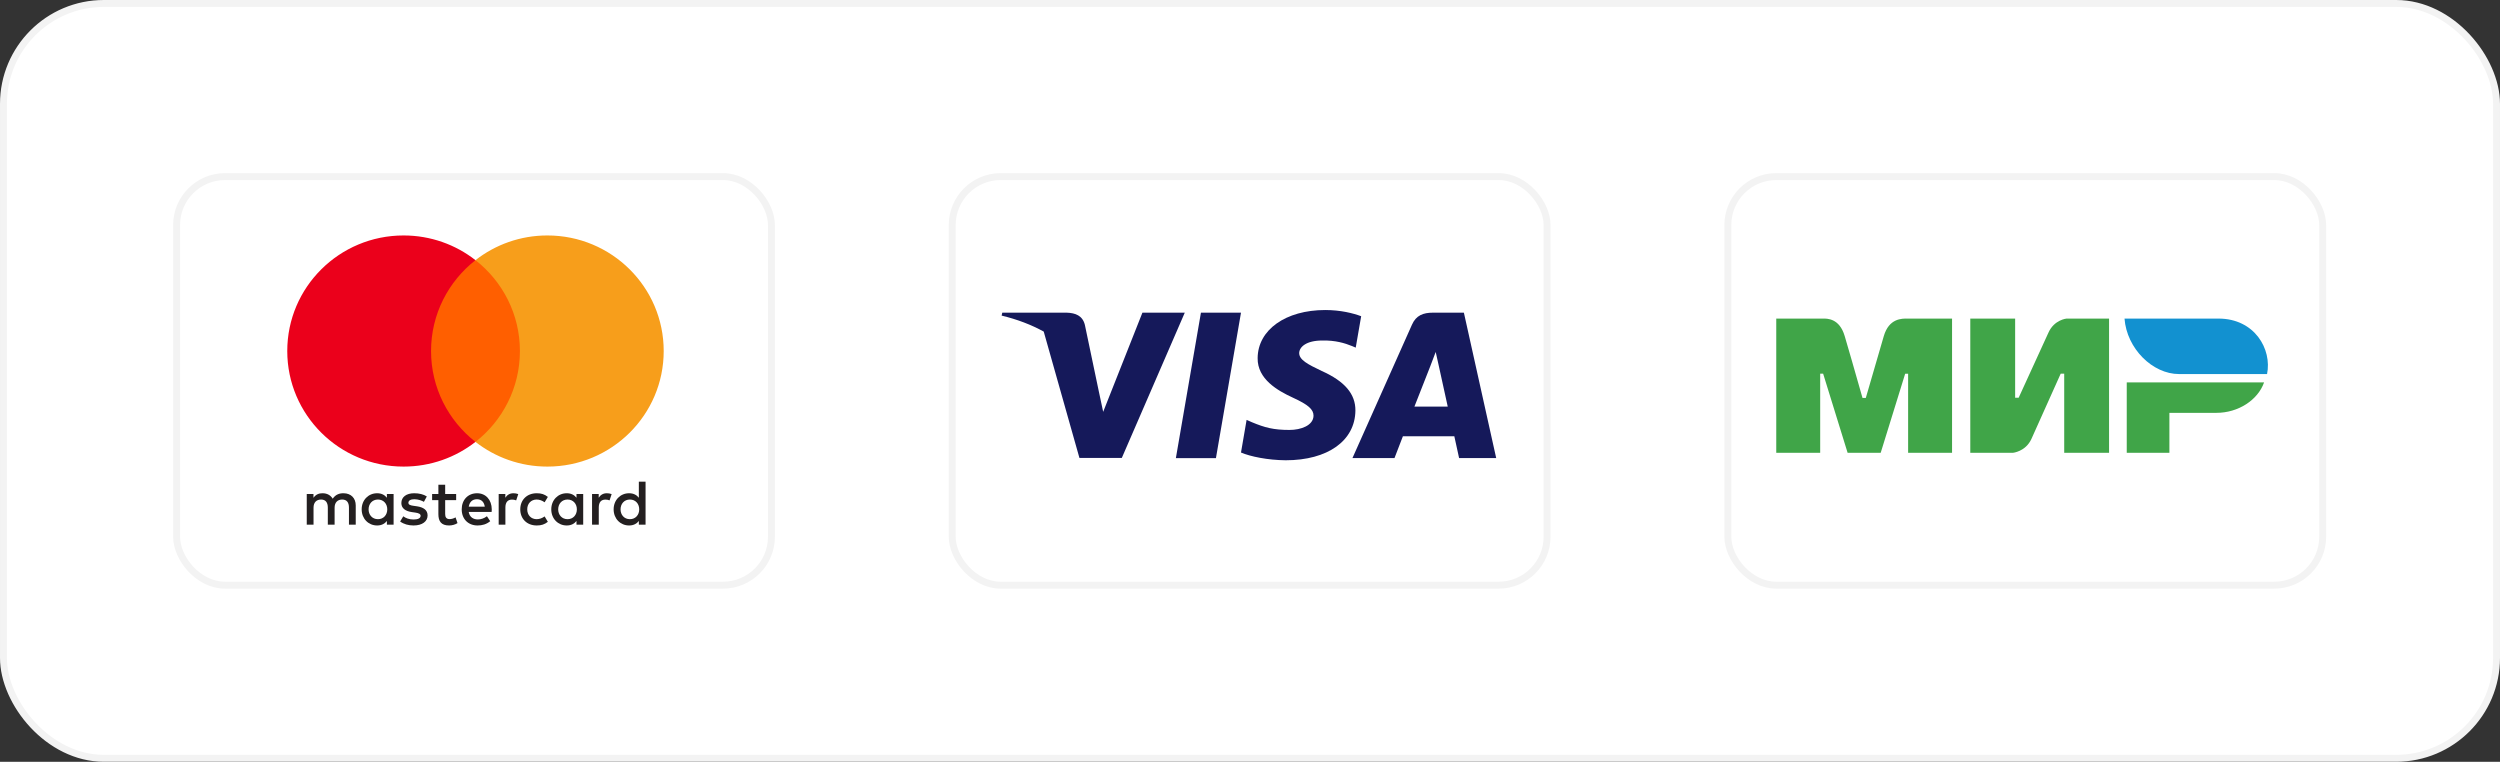
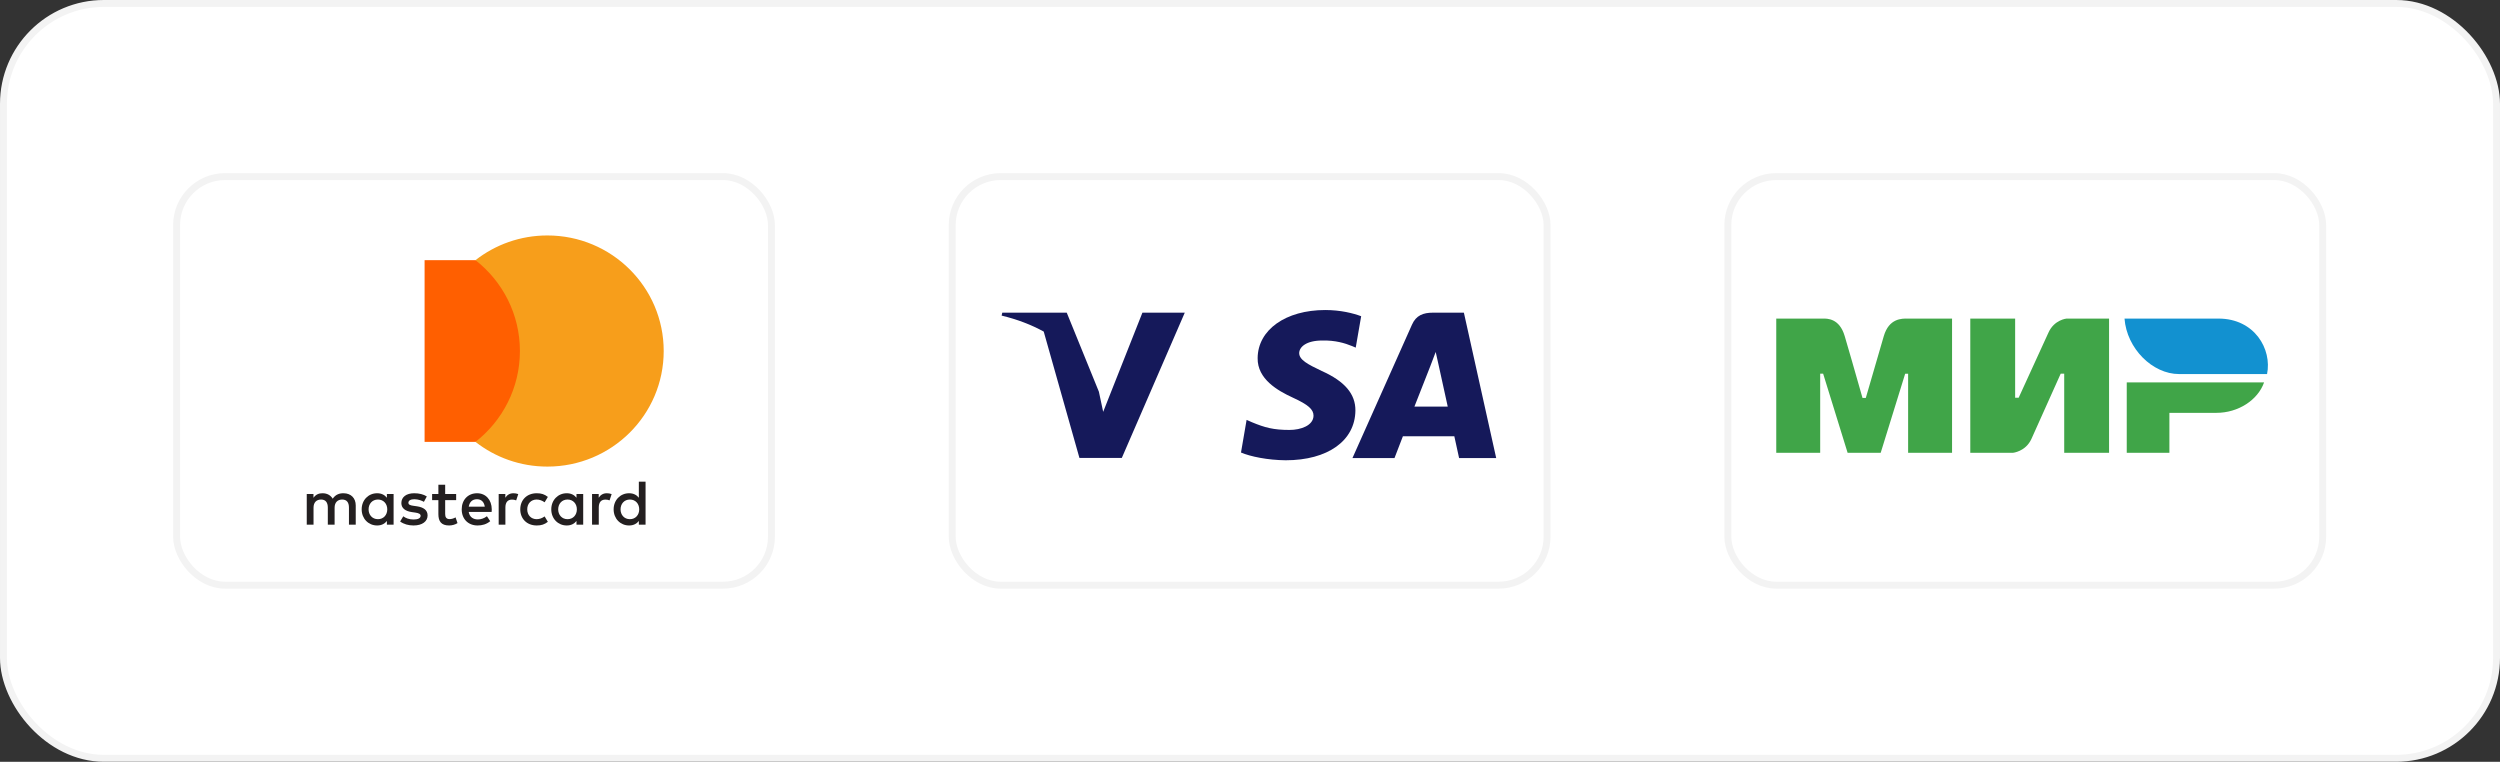
<svg xmlns="http://www.w3.org/2000/svg" width="722" height="220" viewBox="0 0 722 220" fill="none">
  <rect x="0" y="0" width="722" height="220" fill="#333333" stroke="none" />
  <rect x="1" y="1" width="720" height="218" rx="29" fill="white" />
  <rect x="1" y="1" width="720" height="218" rx="29" stroke="#F3F3F3" stroke-width="2" />
  <rect x="51" y="51" width="171.793" height="118" rx="14" fill="white" stroke="#F3F3F3" stroke-width="2" />
  <path fill-rule="evenodd" clip-rule="evenodd" d="M113.671 142.672V147.102V151.533H111.732V150.457C111.116 151.255 110.183 151.756 108.914 151.756C106.413 151.756 104.452 149.81 104.452 147.102C104.452 144.397 106.413 142.449 108.914 142.449C110.183 142.449 111.116 142.95 111.732 143.747V142.672H113.671ZM109.156 144.265C107.477 144.265 106.449 145.545 106.449 147.102C106.449 148.66 107.477 149.939 109.156 149.939C110.76 149.939 111.843 148.715 111.843 147.102C111.843 145.49 110.76 144.265 109.156 144.265ZM179.215 147.102C179.215 145.545 180.242 144.265 181.921 144.265C183.528 144.265 184.608 145.49 184.608 147.102C184.608 148.715 183.528 149.939 181.921 149.939C180.242 149.939 179.215 148.66 179.215 147.102ZM186.439 139.113V147.102V151.533H184.497V150.457C183.882 151.255 182.949 151.756 181.68 151.756C179.179 151.756 177.218 149.81 177.218 147.102C177.218 144.397 179.179 142.449 181.68 142.449C182.949 142.449 183.882 142.95 184.497 143.747V139.113H186.439ZM137.747 144.174C138.997 144.174 139.8 144.953 140.005 146.324H135.376C135.583 145.044 136.365 144.174 137.747 144.174ZM133.342 147.102C133.342 144.339 135.171 142.449 137.785 142.449C140.285 142.449 142.002 144.339 142.021 147.102C142.021 147.361 142.002 147.603 141.983 147.843H135.359C135.639 149.438 136.777 150.014 138.027 150.014C138.922 150.014 139.875 149.678 140.622 149.086L141.573 150.514C140.49 151.422 139.259 151.756 137.916 151.756C135.246 151.756 133.342 149.92 133.342 147.102ZM161.206 147.102C161.206 145.545 162.233 144.265 163.912 144.265C165.516 144.265 166.599 145.49 166.599 147.102C166.599 148.715 165.516 149.939 163.912 149.939C162.233 149.939 161.206 148.66 161.206 147.102ZM168.428 142.672V147.102V151.533H166.488V150.457C165.871 151.255 164.939 151.756 163.671 151.756C161.169 151.756 159.208 149.81 159.208 147.102C159.208 144.397 161.169 142.449 163.671 142.449C164.939 142.449 165.871 142.95 166.488 143.747V142.672H168.428ZM150.252 147.102C150.252 149.791 152.136 151.756 155.011 151.756C156.354 151.756 157.249 151.459 158.219 150.699L157.288 149.141C156.559 149.661 155.795 149.939 154.953 149.939C153.404 149.92 152.266 148.808 152.266 147.102C152.266 145.396 153.404 144.284 154.953 144.265C155.795 144.265 156.559 144.543 157.288 145.063L158.219 143.506C157.249 142.746 156.354 142.449 155.011 142.449C152.136 142.449 150.252 144.414 150.252 147.102ZM172.907 143.747C173.411 142.969 174.139 142.449 175.258 142.449C175.652 142.449 176.211 142.523 176.641 142.691L176.042 144.507C175.632 144.339 175.222 144.284 174.829 144.284C173.56 144.284 172.926 145.099 172.926 146.565V151.533H170.984V142.672H172.907V143.747ZM123.264 143.376C122.331 142.765 121.045 142.449 119.626 142.449C117.366 142.449 115.912 143.525 115.912 145.286C115.912 146.731 116.995 147.622 118.99 147.9L119.906 148.029C120.97 148.178 121.472 148.456 121.472 148.957C121.472 149.642 120.763 150.033 119.438 150.033C118.095 150.033 117.125 149.606 116.471 149.105L115.557 150.606C116.621 151.384 117.965 151.756 119.419 151.756C121.995 151.756 123.488 150.55 123.488 148.863C123.488 147.306 122.314 146.491 120.372 146.213L119.458 146.082C118.618 145.971 117.945 145.806 117.945 145.212C117.945 144.562 118.58 144.174 119.644 144.174C120.782 144.174 121.884 144.6 122.425 144.934L123.264 143.376ZM145.941 143.747C146.443 142.969 147.171 142.449 148.291 142.449C148.684 142.449 149.243 142.523 149.673 142.691L149.075 144.507C148.665 144.339 148.254 144.284 147.861 144.284C146.593 144.284 145.958 145.099 145.958 146.565V151.533H144.019V142.672H145.941V143.747ZM131.738 142.672H128.566V139.983H126.605V142.672H124.796V144.433H126.605V148.475C126.605 150.531 127.408 151.756 129.702 151.756C130.544 151.756 131.514 151.497 132.129 151.07L131.569 149.419C130.99 149.753 130.356 149.92 129.852 149.92C128.882 149.92 128.566 149.326 128.566 148.437V144.433H131.738V142.672ZM102.736 145.971V151.533H100.776V146.601C100.776 145.099 100.141 144.265 98.817 144.265C97.529 144.265 96.634 145.082 96.634 146.621V151.533H94.673V146.601C94.673 145.099 94.021 144.265 92.733 144.265C91.407 144.265 90.548 145.082 90.548 146.621V151.533H88.589V142.672H90.531V143.764C91.259 142.727 92.191 142.449 93.143 142.449C94.506 142.449 95.476 143.043 96.091 144.025C96.913 142.782 98.088 142.43 99.227 142.449C101.393 142.468 102.736 143.877 102.736 145.971Z" fill="#231F20" />
  <path d="M152.018 127.615H122.621V75.135H152.018V127.615Z" fill="#FF5F00" />
-   <path d="M124.486 101.376C124.486 90.73 129.504 81.247 137.318 75.136C131.604 70.667 124.392 68 116.555 68C98.001 68 82.961 82.943 82.961 101.376C82.961 119.809 98.001 134.752 116.555 134.752C124.392 134.752 131.604 132.085 137.318 127.616C129.504 121.505 124.486 112.022 124.486 101.376" fill="#EB001B" />
  <path d="M191.677 101.376C191.677 119.809 176.637 134.752 158.083 134.752C150.245 134.752 143.034 132.085 137.318 127.616C145.134 121.505 150.151 112.022 150.151 101.376C150.151 90.73 145.134 81.247 137.318 75.136C143.034 70.667 150.245 68 158.083 68C176.637 68 191.677 82.943 191.677 101.376" fill="#F79E1B" />
  <rect x="275" y="51" width="171.793" height="118" rx="14" fill="white" stroke="#F3F3F3" stroke-width="2" />
-   <path d="M351.163 132.3H339.593L346.83 90.298H358.4L351.163 132.3Z" fill="#15195A" />
  <path d="M393.107 91.324C390.825 90.475 387.205 89.536 382.729 89.536C371.303 89.536 363.257 95.255 363.207 103.432C363.112 109.465 368.968 112.815 373.348 114.827C377.824 116.882 379.346 118.224 379.346 120.056C379.301 122.87 375.729 124.167 372.398 124.167C367.778 124.167 365.303 123.498 361.541 121.933L360.018 121.262L358.398 130.69C361.112 131.851 366.112 132.88 371.303 132.926C383.444 132.926 391.348 127.295 391.441 118.581C391.488 113.8 388.395 110.136 381.729 107.143C377.682 105.221 375.204 103.925 375.204 101.958C375.251 100.171 377.3 98.34 381.868 98.34C385.63 98.25 388.394 99.099 390.487 99.948L391.534 100.394L393.107 91.324V91.324V91.324Z" fill="#15195A" />
  <path fill-rule="evenodd" clip-rule="evenodd" d="M413.819 90.298H422.769L432.104 132.299H421.39C421.39 132.299 420.342 127.473 420.01 125.999H405.154C404.724 127.115 402.726 132.299 402.726 132.299H390.585L407.772 93.782C408.962 91.057 411.059 90.298 413.819 90.298ZM413.106 105.668C413.106 105.668 409.44 115.007 408.487 117.42H418.104C417.629 115.32 415.437 105.266 415.437 105.266L414.629 101.647C414.288 102.579 413.796 103.86 413.464 104.724C413.238 105.31 413.087 105.704 413.106 105.668Z" fill="#15195A" />
-   <path fill-rule="evenodd" clip-rule="evenodd" d="M318.597 118.939L329.929 90.298H342.164L323.977 132.255H311.741L301.428 95.759C297.87 93.806 293.809 92.236 289.268 91.146L289.459 90.298H308.075C310.598 90.386 312.646 91.146 313.312 93.828L317.357 113.124C317.358 113.126 317.358 113.128 317.359 113.13L318.597 118.939Z" fill="#15195A" />
+   <path fill-rule="evenodd" clip-rule="evenodd" d="M318.597 118.939L329.929 90.298H342.164L323.977 132.255H311.741L301.428 95.759C297.87 93.806 293.809 92.236 289.268 91.146L289.459 90.298H308.075L317.357 113.124C317.358 113.126 317.358 113.128 317.359 113.13L318.597 118.939Z" fill="#15195A" />
  <rect x="499" y="51" width="171.793" height="118" rx="14" fill="white" stroke="#F3F3F3" stroke-width="2" />
  <path fill-rule="evenodd" clip-rule="evenodd" d="M526.113 92.007C526.174 92.006 526.241 92.005 526.314 92.004C527.741 91.98 531.229 91.92 532.748 97.055C533.824 100.69 535.537 106.644 537.889 114.917H538.846C541.368 106.195 543.1 100.241 544.043 97.055C545.56 91.929 549.216 91.979 550.989 92.004C551.102 92.005 551.208 92.007 551.304 92.007L563.753 92.007V130.778H551.065V107.929H550.214L543.141 130.778H533.594L526.521 107.913H525.67V130.778H512.982V92.007L526.113 92.007ZM581.973 92.007V114.872H582.986L591.589 96.07C593.259 92.328 596.819 92.007 596.819 92.007H609.098V130.778H596.144V107.913H595.132L586.697 126.715C585.027 130.439 581.299 130.778 581.299 130.778H569.02V92.007H581.973ZM640.106 119.229C646.388 119.229 652.063 115.557 653.87 110.431H614.204V130.778H626.522V119.229H640.106Z" fill="#40A548" />
  <path d="M640.701 92.007H613.559C614.205 100.639 621.629 108.028 629.315 108.028H654.726C656.192 100.854 651.144 92.007 640.701 92.007Z" fill="#1291D0" />
</svg>